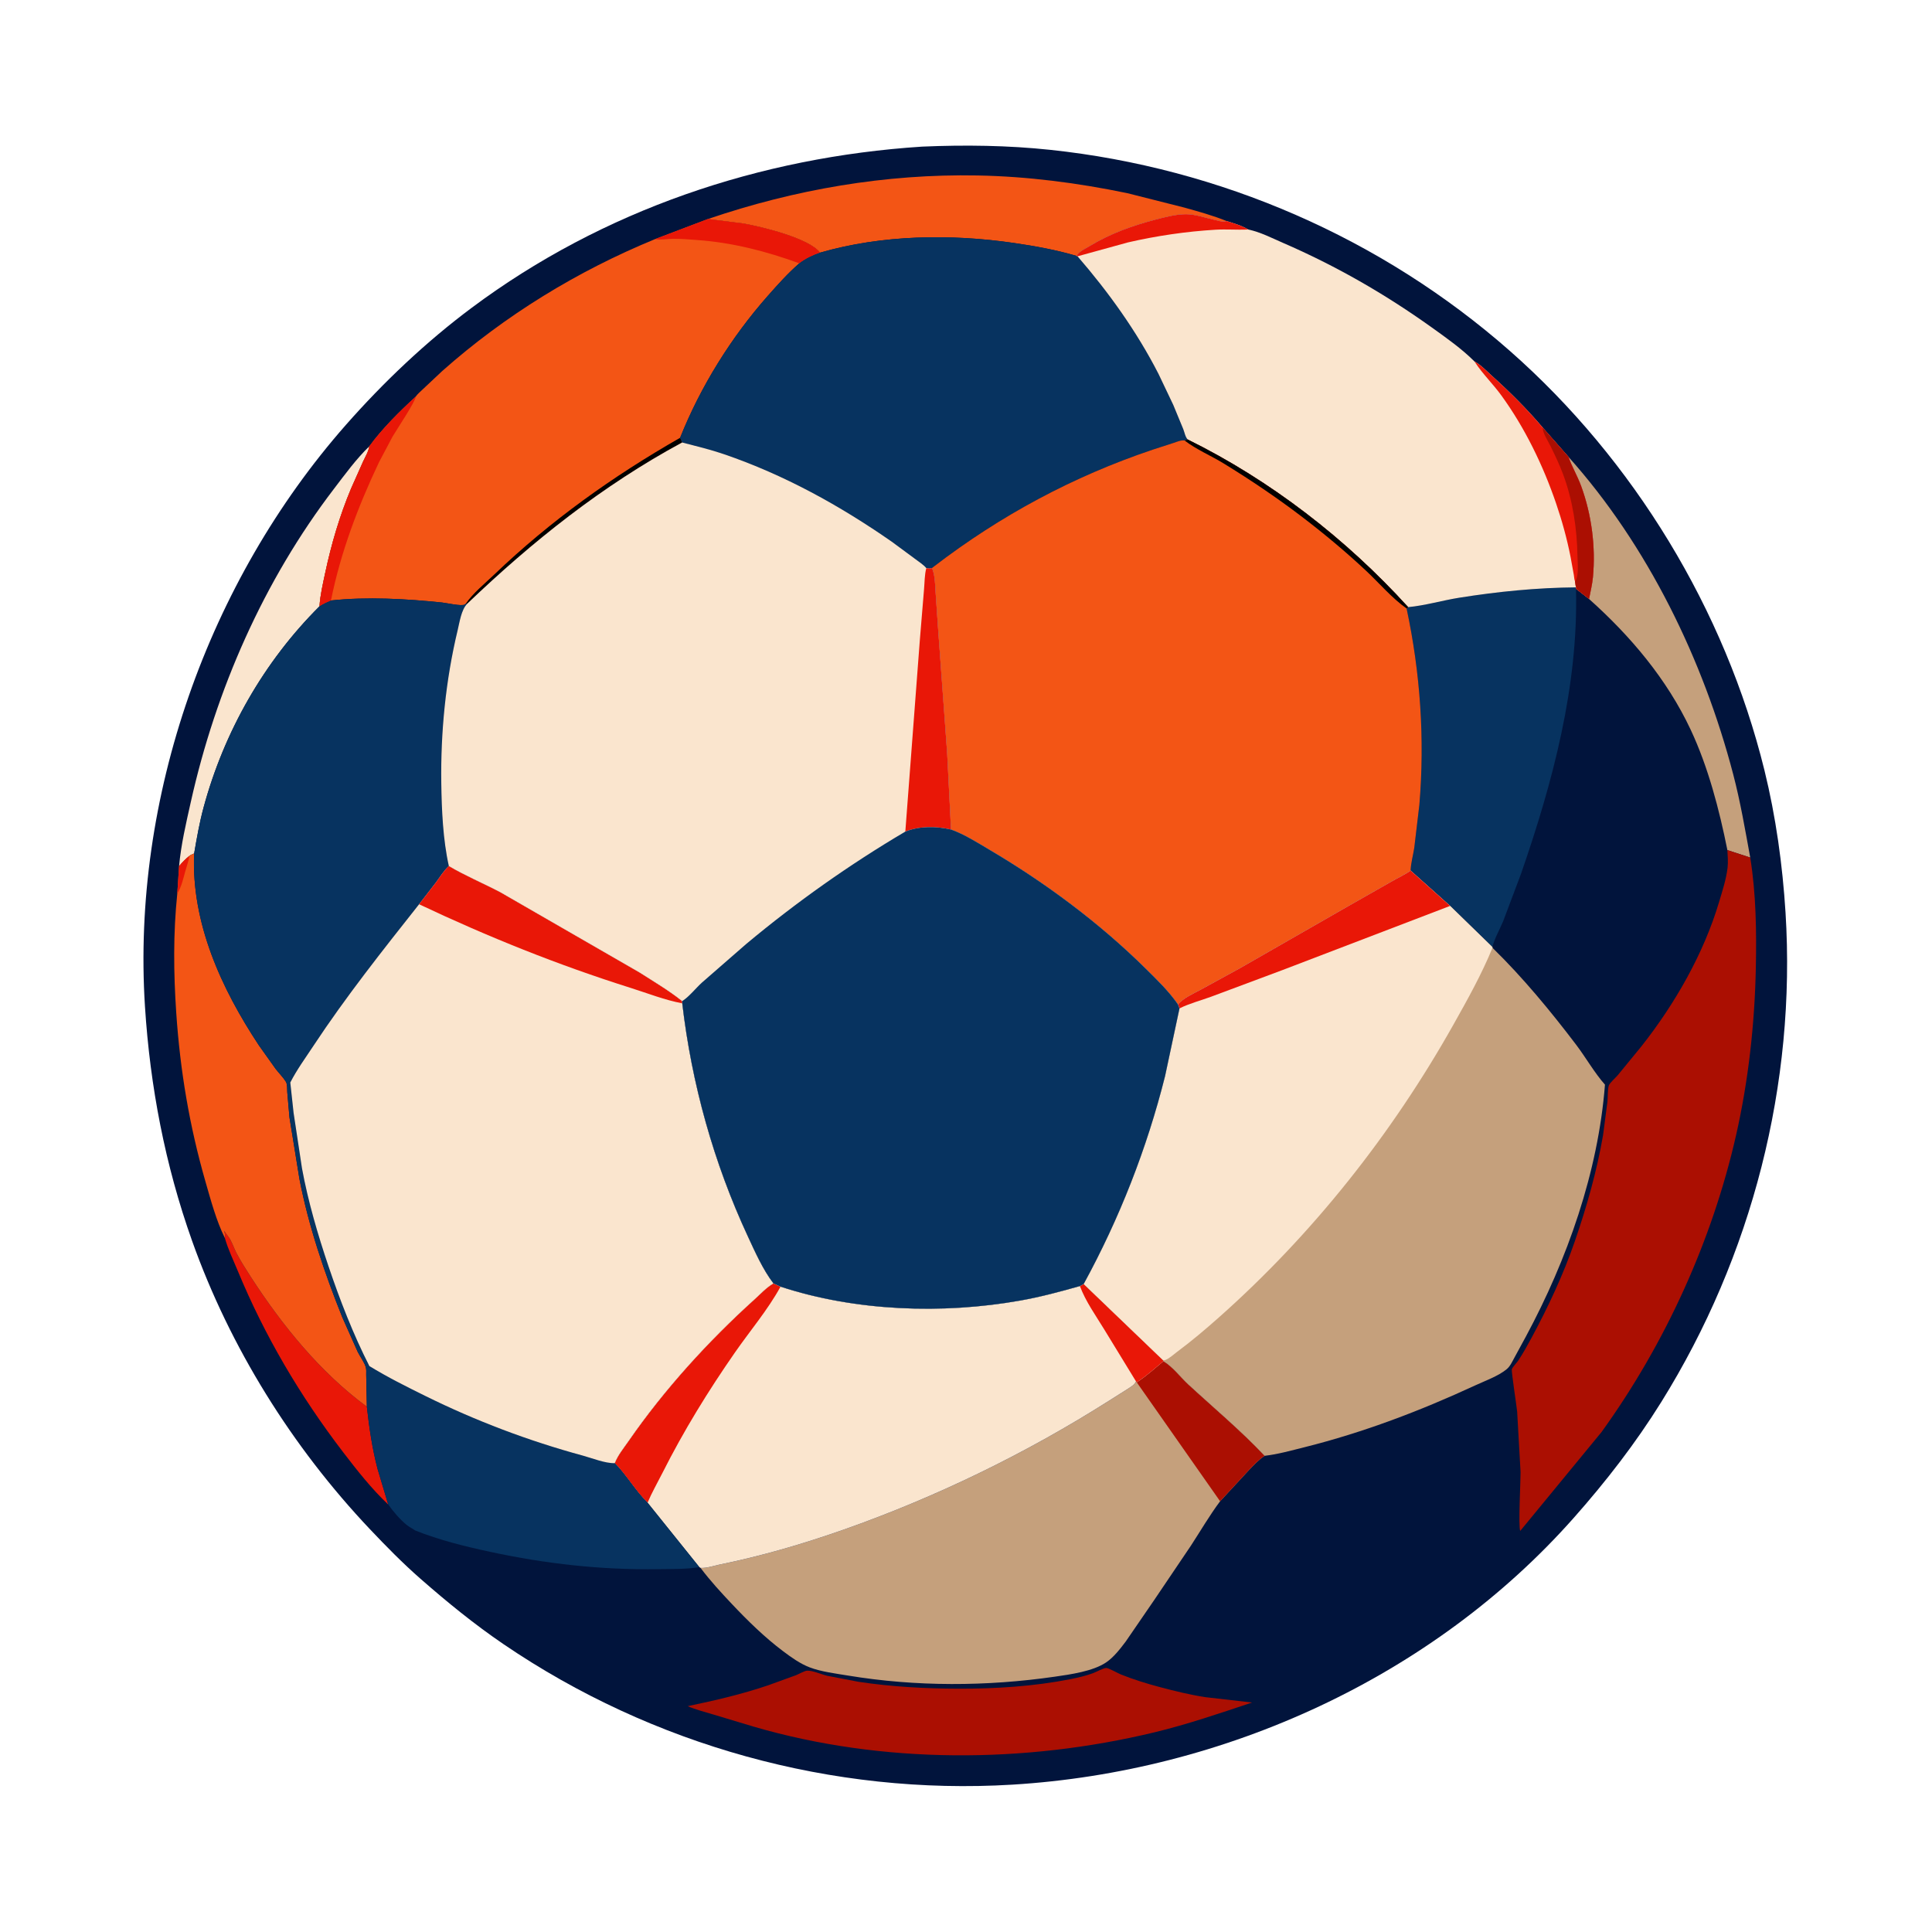
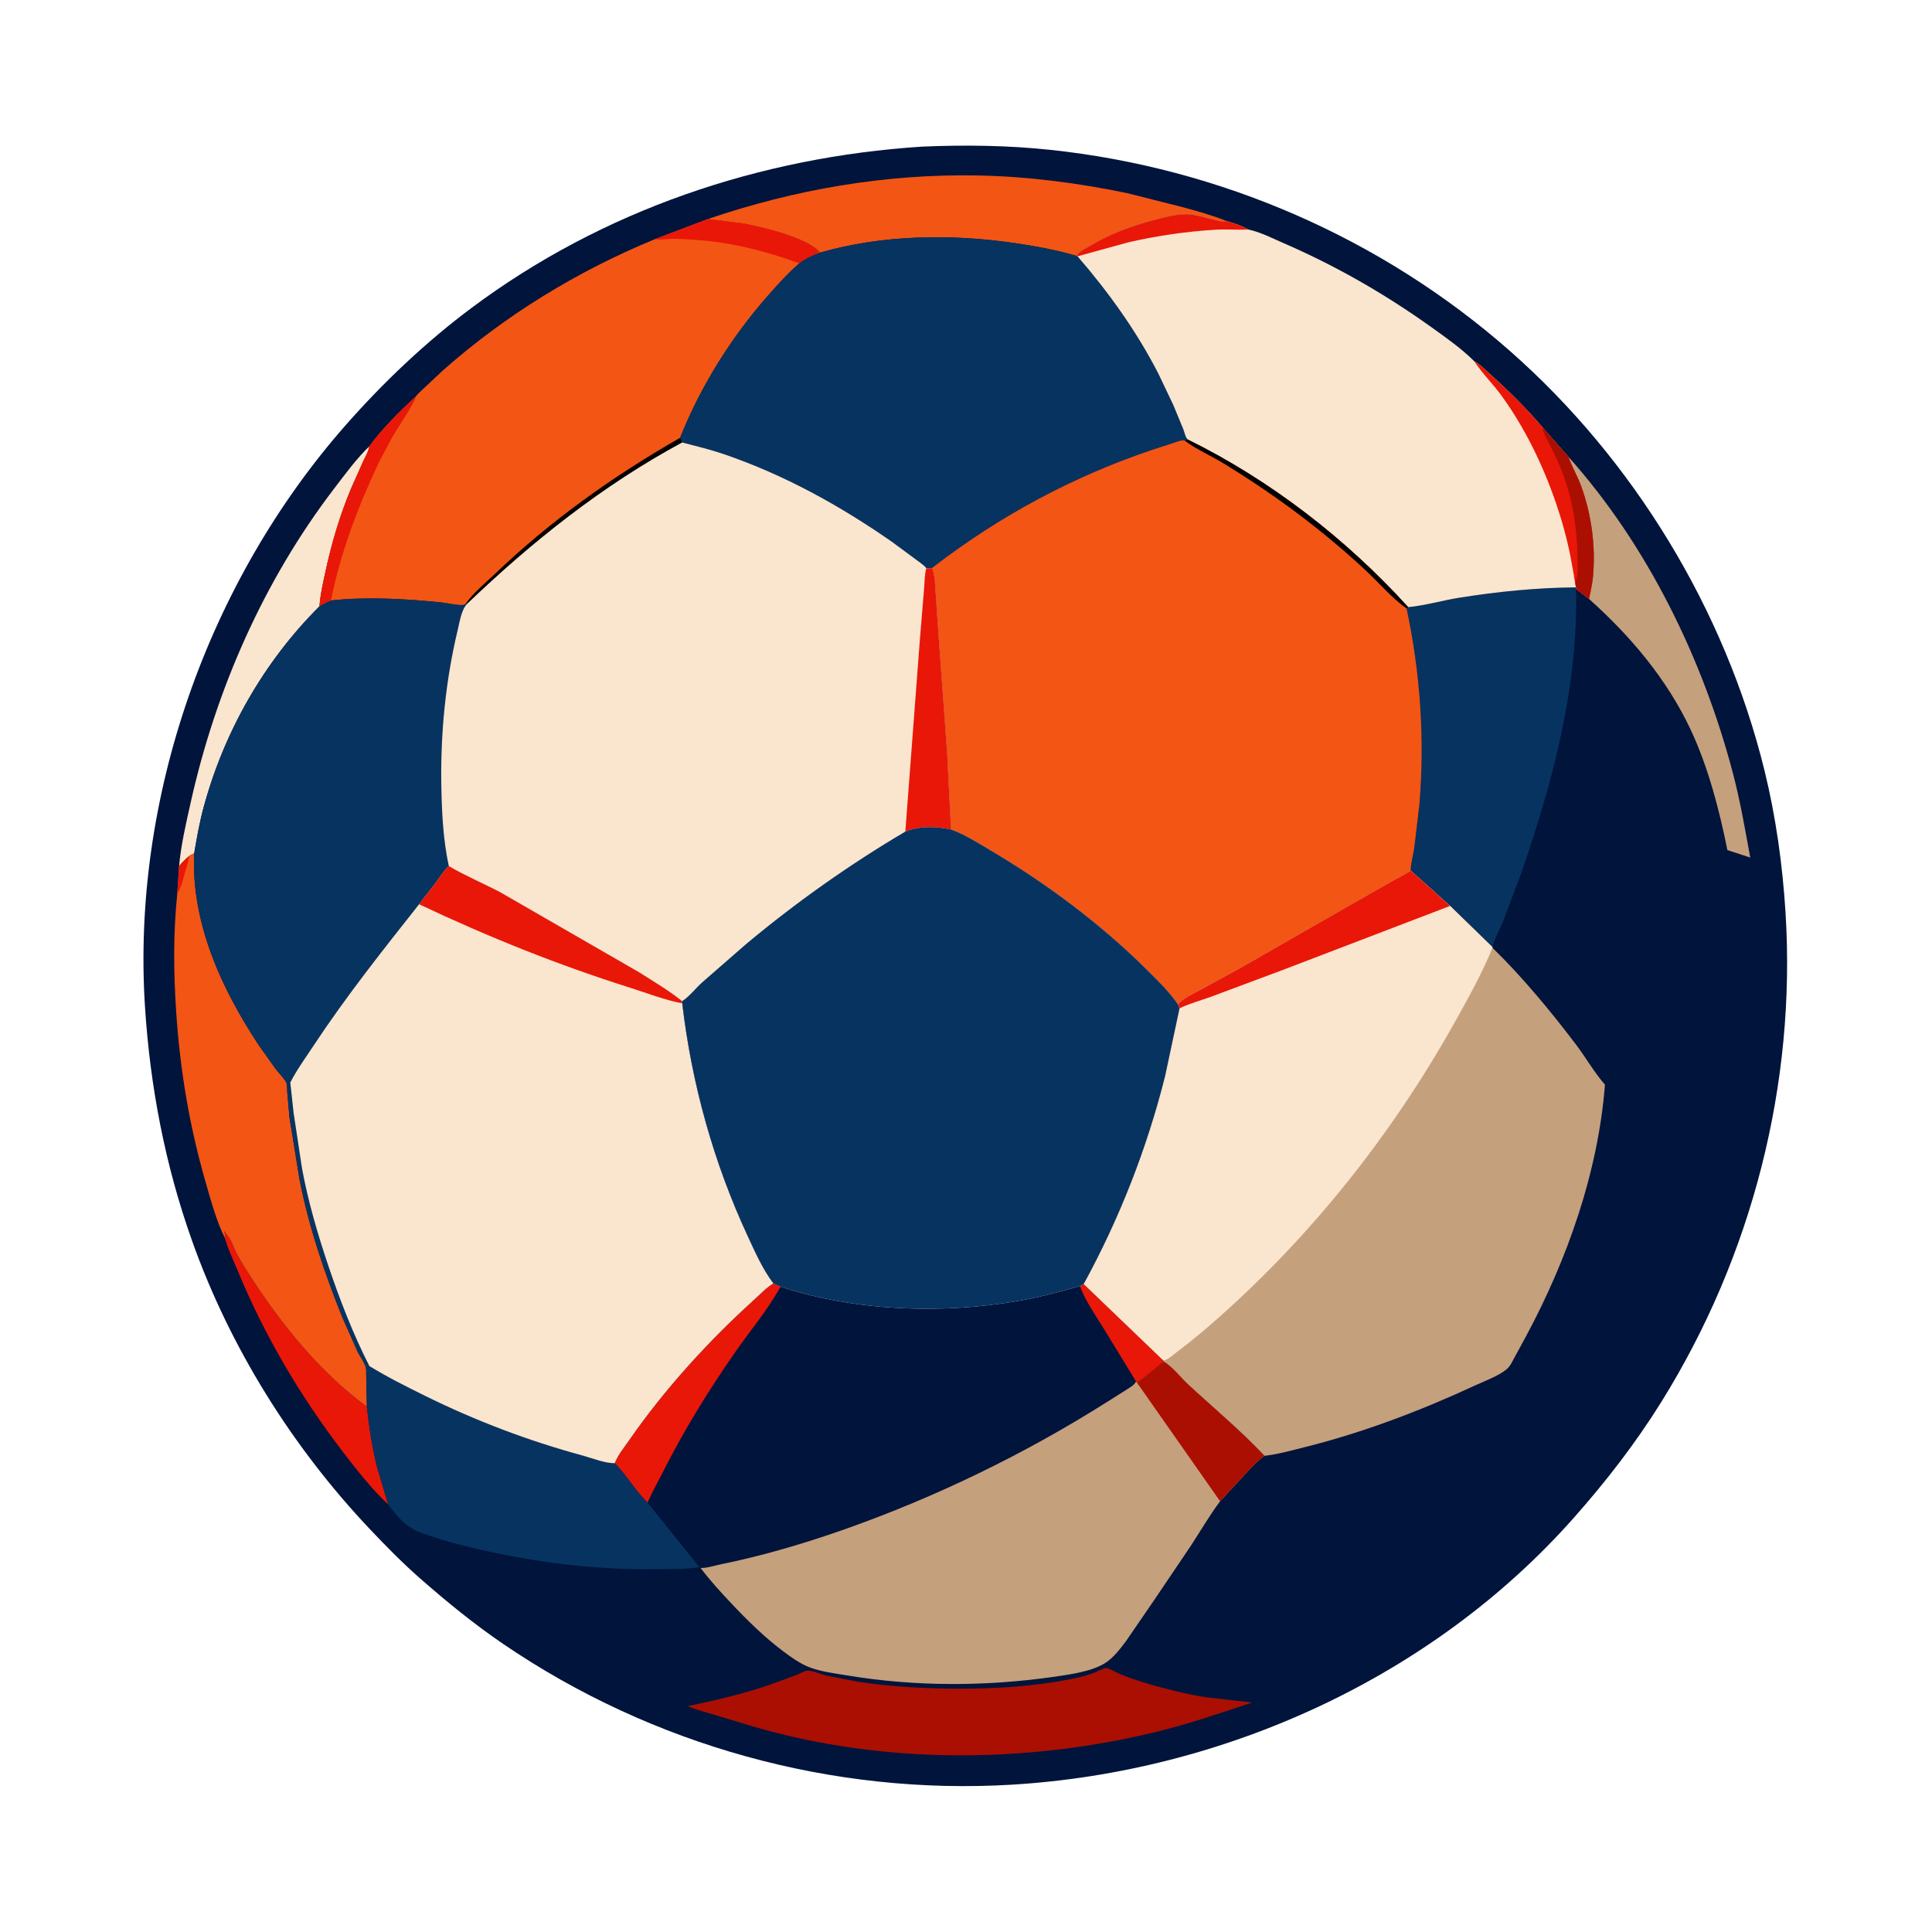
<svg xmlns="http://www.w3.org/2000/svg" width="1024" height="1024">
  <g class="layer">
    <title>Layer 1</title>
    <path d="m488.78,77.71c22.54,-0.97 45.45,-0.68 67.89,1.71c89.99,9.57 175.67,46.8 243.63,106.6c65.69,57.81 113.97,137.24 134.89,222.23c6.05,24.58 9.6,50.21 11.18,75.47c5.67,90.83 -17.74,182.08 -65.85,259.36c-13.57,21.8 -29.25,42.04 -46.25,61.25c-74.9,84.67 -185.51,134.76 -297.68,141.57c-95.19,5.77 -190.8,-20.76 -269.62,-74.39c-15.6,-10.62 -30,-22.37 -44.18,-34.79c-9.41,-8.25 -18.15,-17.15 -26.74,-26.23c-41.19,-43.53 -74.16,-96.34 -94.27,-152.87c-14.28,-40.16 -22.23,-81.69 -24.95,-124.17c-7.09,-110.57 33.45,-225.26 106.48,-308.23c20.02,-22.74 42.55,-44.09 66.86,-62.21c69.39,-51.72 152.65,-79.75 238.61,-85.3z" fill="#01143C" id="svg_2" />
    <path d="m119.18,656.17l0.1,-0.68c0.11,-1.16 -0.2,-2.07 -0.53,-3.17c0.76,1 1.41,2.06 2.19,3.03c1.89,2.34 2.99,6.17 4.44,8.9c2.26,4.28 4.87,8.39 7.5,12.46c16.61,25.69 36.79,50.63 61.56,68.88c1.25,11.2 2.82,22.1 5.69,33.02l5.64,18.83c-8.82,-8.32 -16.57,-18.18 -23.93,-27.79c-22.66,-29.61 -41.55,-61.56 -55.81,-96.04c-2.36,-5.69 -5.17,-11.51 -6.85,-17.44z" fill="#E91707" id="svg_3" />
    <path d="m195.74,236.56c-0.47,2.9 -2.09,5.48 -3.31,8.12l-6.34,14.24c-6.02,14.34 -10.45,29.39 -13.69,44.6c-1.24,5.82 -2.68,11.89 -3.06,17.83c-29.45,29.31 -50.61,66.55 -61.45,106.65c-2.18,8.06 -3.58,16.14 -4.99,24.35c-0.51,0.25 -2.19,0.87 -2.46,1.26c-2.14,1.66 -3.77,3.41 -5.52,5.46c1.01,-11.39 3.71,-22.81 6.2,-33.95c13.29,-59.57 38.72,-117.42 75.86,-166c5.86,-7.66 11.81,-15.87 18.76,-22.56z" fill="#FAE5CE" id="svg_4" />
    <path d="m831.32,242.16c41.98,46.85 71.48,107.67 87.31,168.23c3.83,14.64 6.31,29.28 9.03,44.13l-12.11,-3.95c-4.27,-21.37 -10.18,-44.04 -19.46,-63.81c-12.6,-26.85 -31.9,-49.66 -53.87,-69.29c0.73,-3.78 1.68,-7.62 2.05,-11.46c1.54,-16.17 -0.69,-33.27 -6.29,-48.51c-1.94,-5.28 -4.81,-10.02 -6.66,-15.34z" fill="#C5A07C" id="svg_5" />
    <path d="m375.2,116.09c46.03,-15.7 94.15,-24 142.87,-23.09c26.72,0.49 53.3,3.96 79.43,9.38l30.31,7.66c7.52,2.11 15.11,4.18 22.35,7.13l-0.84,0.15c-1.88,0.3 -3.88,-0.41 -5.71,-0.83c-4.69,-1.07 -10.14,-2.94 -14.92,-2.97c-5.22,-0.02 -11.15,1.52 -16.19,2.84c-12.19,3.2 -23.99,7.42 -34.81,13.96c-2.15,1.3 -4.92,2.5 -6.55,4.47l-0.59,0.83c-10.77,-3.19 -21.9,-5.19 -33.01,-6.82c-33.7,-4.92 -70.09,-4.39 -102.94,5.12c-5.67,-7.72 -31.36,-13.83 -40.56,-15.45l-18.84,-2.38z" fill="#F35515" id="svg_6" />
    <path d="m364.5,904.3c14.66,-3.08 28.45,-6.23 42.69,-11.07l14.79,-5.37c1.4,-0.56 4.43,-2.3 5.82,-2.37c2.79,-0.16 7.67,2.01 10.59,2.7l16.56,3.18c17.55,2.66 35.41,3.63 53.15,3.67c19.53,0.05 39.96,-1.23 59.15,-5.04c4.06,-0.81 8.21,-1.76 12.1,-3.19c1.73,-0.63 5.34,-2.7 6.98,-2.75c1.2,-0.04 6.29,2.85 7.78,3.44c6.62,2.65 13.52,4.8 20.41,6.63c8.04,2.13 16.22,4.16 24.45,5.41l24.66,2.83c-17.17,5.71 -34.15,11.55 -51.77,15.8c-68.75,16.56 -144,16.87 -212.1,-2.93l-21.61,-6.5c-4.46,-1.35 -9.39,-2.58 -13.65,-4.44z" fill="#AB0F02" id="svg_7" />
    <path d="m100.44,453.61c0.27,-0.39 1.95,-1.01 2.46,-1.26c-1.59,36.84 14.48,71.75 34.35,101.77l8.86,12.45c1.7,2.19 3.97,4.45 5.41,6.77c0.8,1.3 0.63,3.98 0.73,5.49l1.17,13.4l5.29,32.66c4.82,24.96 13.26,49.75 22.71,73.3l8.18,18.36c1.18,2.39 3.67,5.71 4.29,8.2c0.3,1.21 0.23,2.43 0.2,3.66l0.35,17.18c-24.77,-18.25 -44.95,-43.19 -61.56,-68.88c-2.63,-4.07 -5.24,-8.18 -7.5,-12.46c-1.45,-2.73 -2.55,-6.56 -4.44,-8.9c-0.78,-0.97 -1.43,-2.03 -2.19,-3.03c0.33,1.1 0.64,2.01 0.53,3.17l-0.1,0.68c-4.51,-9.02 -7.51,-20.25 -10.3,-29.96c-8.5,-29.57 -13.4,-58.79 -15.47,-89.46c-1.42,-21.13 -1.64,-42.06 0.56,-63.17l0.95,-14.51c1.75,-2.05 3.38,-3.8 5.52,-5.46z" fill="#F35515" id="svg_8" />
    <path d="m100.44,453.61c-0.52,2.85 -1.52,5.6 -2.29,8.39c-1.06,3.85 -2.01,8.19 -4.18,11.58l0.95,-14.51c1.75,-2.05 3.38,-3.8 5.52,-5.46z" fill="#E91707" id="svg_9" />
    <path d="m746.35,321.79c8.93,-0.82 18.13,-3.56 27.05,-4.98c20.59,-3.28 41.17,-5.32 62.03,-5.5l-0.12,0.76c1.33,51.6 -12.32,102.48 -29.08,150.9l-9.52,25.28c-1.79,4.33 -4.62,9.2 -5.71,13.71l-22.41,-21.81l-20.93,-18.7c0.11,-3.99 1.34,-8.13 1.93,-12.08l2.71,-22.86c2.91,-34.89 0.53,-69.81 -6.78,-104.01l0.83,-0.71z" fill="#073360" id="svg_10" />
-     <path d="m915.55,450.57l12.11,3.95c3.11,19.36 3.36,39.17 2.96,58.74c-0.6,29.43 -3.91,59.45 -10.41,88.17c-12.69,56.1 -37.71,110.97 -71.37,157.59l-43.08,52.39c-1.1,-2.12 0.23,-27.15 0.17,-31.16l-1.81,-32.1c-0.24,-2.48 -3.13,-21.52 -2.83,-22.37c0.45,-1.29 2.63,-3.47 3.46,-4.72c2.54,-3.83 4.82,-7.96 7,-12c8.83,-16.35 16.88,-33.58 22.94,-51.16c6.3,-18.27 11.69,-37.21 14.97,-56.28l2.32,-17.74c0.25,-2.52 0.02,-6.35 0.76,-8.62c0.39,-1.19 3.63,-4.13 4.67,-5.34l12.46,-15.2c17.76,-22.43 33.13,-49.23 41.3,-76.73c1.74,-5.85 3.8,-12.1 4.49,-18.18c0.34,-2.99 0.03,-6.23 -0.11,-9.24z" fill="#AB0F02" id="svg_11" />
    <path d="m347.21,126.73l27.99,-10.64l18.84,2.38c9.2,1.62 34.89,7.73 40.56,15.45c-4.03,1.43 -7.51,3.06 -10.94,5.65c-6.01,5.2 -11.39,11.23 -16.65,17.18c-19.38,21.93 -35.7,48.06 -46.54,75.29c0.39,0.81 0.86,1.62 1.09,2.49c-42.32,22.87 -79.35,52.39 -114,85.54l-0.71,-0.08c-0.16,0.14 -0.31,0.29 -0.49,0.4c-1.67,1.05 -9.59,-0.78 -12.02,-1.04c-18.99,-1.97 -39.94,-3.16 -58.92,-1.08c-2.13,0.93 -4.1,1.86 -6.08,3.08c0.38,-5.94 1.82,-12.01 3.06,-17.83c3.24,-15.21 7.67,-30.26 13.69,-44.6l6.34,-14.24c1.22,-2.64 2.84,-5.22 3.31,-8.12c6.82,-9.4 16.1,-18.54 24.63,-26.37c0.67,-1.16 2.42,-2.56 3.4,-3.56l10.61,-9.97c33.27,-29.53 71.7,-53.04 112.83,-69.93z" fill="#F35515" id="svg_12" />
    <path d="m360.47,232.04c0.39,0.81 0.86,1.62 1.09,2.49c-42.32,22.87 -79.35,52.39 -114,85.54l-0.71,-0.08c3.84,-5.63 10.2,-10.76 15.11,-15.47c29.77,-28.49 62.78,-52.06 98.51,-72.48z" id="svg_13" />
    <path d="m220.37,210.19c-0.13,2.59 -10.32,17.82 -12.36,21.31l-7.18,13.58c-11.08,23.43 -20.31,47.73 -25.41,73.19c-2.13,0.93 -4.1,1.86 -6.08,3.08c0.38,-5.94 1.82,-12.01 3.06,-17.83c3.24,-15.21 7.67,-30.26 13.69,-44.6l6.34,-14.24c1.22,-2.64 2.84,-5.22 3.31,-8.12c6.82,-9.4 16.1,-18.54 24.63,-26.37z" fill="#E91707" id="svg_14" />
    <path d="m347.21,126.73l27.99,-10.64l18.84,2.38c9.2,1.62 34.89,7.73 40.56,15.45c-4.03,1.43 -7.51,3.06 -10.94,5.65c-17.61,-6.43 -35.8,-11.1 -54.55,-12.38c-4.15,-0.28 -8.47,-0.7 -12.61,-0.62c-3.15,0.07 -6.16,0.71 -9.29,0.16z" fill="#E91707" id="svg_15" />
    <path d="m616.62,721.47c4.71,2.69 9.13,8.54 13.17,12.28c13.45,12.42 27.97,24.53 40.5,37.86c-3.16,2.03 -5.72,4.89 -8.33,7.56l-15.28,16.53c-5.59,7.48 -10.33,15.64 -15.43,23.47l-19.43,28.78l-15.15,22.08c-2.97,3.92 -6.31,8.31 -10.42,11.09c-6.98,4.72 -18.98,6.37 -27.14,7.55c-36.23,5.22 -73.51,5.37 -109.65,-0.59c-6.48,-1.07 -14.16,-2 -20.28,-4.33c-5.09,-1.93 -9.81,-5.33 -14.12,-8.57c-9.75,-7.34 -18.68,-16.06 -27.05,-24.93c-5.77,-6.11 -11.67,-12.51 -16.71,-19.24c3.11,0.24 6.84,-1.09 9.93,-1.72c22.53,-4.57 44.68,-11.06 66.35,-18.7c48.5,-17.1 95.7,-40.02 139.15,-67.5l11.03,-6.96c1.72,-1.17 3.45,-2.04 4.36,-3.94l0.37,0.46c4.99,-3.21 9.57,-7.39 14.13,-11.18z" fill="#C5A07C" id="svg_16" />
    <path d="m616.62,721.47c4.71,2.69 9.13,8.54 13.17,12.28c13.45,12.42 27.97,24.53 40.5,37.86c-3.16,2.03 -5.72,4.89 -8.33,7.56l-15.28,16.53l-44.19,-63.05c4.99,-3.21 9.57,-7.39 14.13,-11.18z" fill="#AB0F02" id="svg_17" />
-     <path d="m409.95,680.23l3.75,1.72c39.83,13.09 85.89,14.68 127,7.38c10.78,-1.91 21.16,-4.7 31.67,-7.69l2.01,-1.1l42.15,40.46l0.09,0.47c-4.56,3.79 -9.14,7.97 -14.13,11.18l-0.37,-0.46c-0.91,1.9 -2.64,2.77 -4.36,3.94l-11.03,6.96c-43.45,27.48 -90.65,50.4 -139.15,67.5c-21.67,7.64 -43.82,14.13 -66.35,18.7c-3.09,0.63 -6.82,1.96 -9.93,1.72l-0.63,-0.39l-27.45,-34.17c-6.47,-6.26 -11.02,-14.49 -17.39,-20.95c1.57,-4.16 4.92,-8.23 7.46,-11.91c18.73,-27.06 42.09,-52.72 66.48,-74.77c3.27,-2.96 6.36,-6.36 10.18,-8.59z" fill="#FAE5CE" id="svg_18" />
    <path d="m574.38,680.54l42.15,40.46l0.09,0.47c-4.56,3.79 -9.14,7.97 -14.13,11.18l-0.37,-0.46l-16.91,-27.66c-4.56,-7.5 -9.75,-14.62 -12.84,-22.89l2.01,-1.1z" fill="#E91707" id="svg_19" />
    <path d="m409.95,680.23l3.75,1.72c-6.65,12.18 -16.18,23.4 -24.12,34.83c-14.21,20.43 -27.2,41.53 -38.4,63.76c-2.64,5.24 -5.68,10.52 -7.96,15.91c-6.47,-6.26 -11.02,-14.49 -17.39,-20.95c1.57,-4.16 4.92,-8.23 7.46,-11.91c18.73,-27.06 42.09,-52.72 66.48,-74.77c3.27,-2.96 6.36,-6.36 10.18,-8.59z" fill="#E91707" id="svg_20" />
    <path d="m434.6,133.92c32.85,-9.51 69.24,-10.04 102.94,-5.12c11.11,1.63 22.24,3.63 33.01,6.82l0.56,0.23c16.46,19 31.42,39.88 42.9,62.3l7.84,16.46l5.3,12.83c0.67,1.67 1.09,4.25 2.35,5.5l-1.64,0.54c-2,-0.27 -3.98,0.66 -5.87,1.28l-11.11,3.6c-42.16,14.2 -80.52,34.81 -115.81,61.84l-1.06,0.82c-1.1,0.52 -1.88,0.27 -3.04,0.09c-1.54,-1.86 -4.02,-3.39 -5.94,-4.87l-12.41,-9.16c-27.6,-19.2 -56.94,-35.4 -88.84,-46.33c-7.3,-2.5 -14.76,-4.29 -22.22,-6.22c-0.23,-0.87 -0.7,-1.68 -1.09,-2.49c10.84,-27.23 27.16,-53.36 46.54,-75.29c5.26,-5.95 10.64,-11.98 16.65,-17.18c3.43,-2.59 6.91,-4.22 10.94,-5.65z" fill="#073360" id="svg_21" />
    <path d="m570.55,135.62l0.59,-0.83c1.63,-1.97 4.4,-3.17 6.55,-4.47c10.82,-6.54 22.62,-10.76 34.81,-13.96c5.04,-1.32 10.97,-2.86 16.19,-2.84c4.78,0.03 10.23,1.9 14.92,2.97c1.83,0.42 3.83,1.13 5.71,0.83l0.84,-0.15c3.8,1.21 8.07,2.43 11.48,4.49c6.26,1.29 12.5,4.52 18.35,7.06c28.09,12.17 54.09,27.1 78.96,44.9c7.67,5.49 15.91,11.32 22.58,17.99c3.42,1.82 6.41,5.06 9.28,7.65c9.47,8.53 18.55,17.57 26.8,27.3l13.71,15.6c1.85,5.32 4.72,10.06 6.66,15.34c5.6,15.24 7.83,32.34 6.29,48.51c-0.37,3.84 -1.32,7.68 -2.05,11.46l-6.91,-5.4l0.12,-0.76c-20.86,0.18 -41.44,2.22 -62.03,5.5c-8.92,1.42 -18.12,4.16 -27.05,4.98c-32.85,-36.17 -72.97,-67.23 -116.85,-88.85c-1.26,-1.25 -1.68,-3.83 -2.35,-5.5l-5.3,-12.83l-7.84,-16.46c-11.48,-22.42 -26.44,-43.3 -42.9,-62.3l-0.56,-0.23z" fill="#FAE5CE" id="svg_22" />
    <path d="m570.55,135.62l0.59,-0.83c1.63,-1.97 4.4,-3.17 6.55,-4.47c10.82,-6.54 22.62,-10.76 34.81,-13.96c5.04,-1.32 10.97,-2.86 16.19,-2.84c4.78,0.03 10.23,1.9 14.92,2.97c1.83,0.42 3.83,1.13 5.71,0.83l0.84,-0.15c3.8,1.21 8.07,2.43 11.48,4.49l-0.47,0.02c-5.64,0.21 -11.25,-0.26 -16.92,0.08c-15.54,0.93 -31.26,3.23 -46.43,6.73l-26.71,7.36l-0.56,-0.23z" fill="#E91707" id="svg_23" />
    <path d="m781.53,191.61c3.42,1.82 6.41,5.06 9.28,7.65c9.47,8.53 18.55,17.57 26.8,27.3l13.71,15.6c1.85,5.32 4.72,10.06 6.66,15.34c5.6,15.24 7.83,32.34 6.29,48.51c-0.37,3.84 -1.32,7.68 -2.05,11.46l-6.91,-5.4l0.12,-0.76c-0.44,-0.71 -0.47,-2.26 -0.61,-3.13c-0.42,-0.74 -0.49,-2.48 -0.64,-3.35l-1.76,-9.7c-1.87,-9.54 -4.52,-19.15 -7.67,-28.35c-6.88,-20.12 -16.5,-39.98 -29.02,-57.22c-4.35,-6 -9.96,-11.43 -13.96,-17.57l-0.24,-0.38z" fill="#E91707" id="svg_24" />
    <path d="m817.61,226.56l13.71,15.6c1.85,5.32 4.72,10.06 6.66,15.34c5.6,15.24 7.83,32.34 6.29,48.51c-0.37,3.84 -1.32,7.68 -2.05,11.46l-6.91,-5.4l0.12,-0.76c-0.44,-0.71 -0.47,-2.26 -0.61,-3.13c2.16,-3.09 1.33,-9.67 1.27,-13.51c-0.23,-14.52 -2.51,-29.54 -7.58,-43.2c-1.91,-5.13 -4.26,-10.07 -6.68,-14.97c-1.44,-2.92 -4.08,-6.76 -4.22,-9.94z" fill="#AB0F02" id="svg_25" />
    <path d="m175.42,318.27c18.98,-2.08 39.93,-0.89 58.92,1.08c2.43,0.26 10.35,2.09 12.02,1.04c0.18,-0.11 0.33,-0.26 0.49,-0.4l0.71,0.08c-3.08,3.16 -3.99,9.75 -5.01,14c-6.33,26.37 -9.04,53.91 -8.66,81c0.19,14.21 0.9,30.05 4,43.93c-2.67,2.49 -4.72,5.84 -6.88,8.78l-8.89,11.49c-19.29,24.4 -38.82,49 -55.96,74.98c-4.21,6.38 -8.83,12.69 -12.3,19.5l1.74,16.04l4.46,29.46c3.23,17.57 8.35,35.02 14.06,51.94c6.04,17.88 13.07,36.01 21.65,52.85c9.57,5.87 19.49,10.82 29.55,15.79c26.92,13.3 54.7,23.82 83.68,31.7c4.88,1.33 11.85,4.16 16.83,3.97c6.37,6.46 10.92,14.69 17.39,20.95l27.45,34.17l-0.24,0.04c-7.04,1.12 -14.31,0.91 -21.43,1.02c-30.36,0.49 -59.61,-2.81 -89.25,-9.18c-13.56,-2.91 -26.86,-6.2 -39.77,-11.35c-1.44,-1.05 -3.09,-1.79 -4.48,-2.93c-3.56,-2.92 -7.05,-7.05 -9.73,-10.78l-5.64,-18.83c-2.87,-10.92 -4.44,-21.82 -5.69,-33.02l-0.35,-17.18c0.03,-1.23 0.1,-2.45 -0.2,-3.66c-0.62,-2.49 -3.11,-5.81 -4.29,-8.2l-8.18,-18.36c-9.45,-23.55 -17.89,-48.34 -22.71,-73.3l-5.29,-32.66l-1.17,-13.4c-0.1,-1.51 0.07,-4.19 -0.73,-5.49c-1.44,-2.32 -3.71,-4.58 -5.41,-6.77l-8.86,-12.45c-19.87,-30.02 -35.94,-64.93 -34.35,-101.77c1.41,-8.21 2.81,-16.29 4.99,-24.35c10.84,-40.1 32,-77.34 61.45,-106.65c1.98,-1.22 3.95,-2.15 6.08,-3.08z" fill="#073360" id="svg_26" />
    <path d="m222.12,479.27l8.89,-11.49c2.16,-2.94 4.21,-6.29 6.88,-8.78c8.69,5.15 18.26,9.15 27.22,13.85l73.9,42.6c7.51,4.81 15.63,9.59 22.56,15.16l0.04,1.17c4.99,42.72 16.64,84.5 34.76,123.5c3.88,8.36 7.97,17.63 13.58,24.95c-3.82,2.23 -6.91,5.63 -10.18,8.59c-24.39,22.05 -47.75,47.71 -66.48,74.77c-2.54,3.68 -5.89,7.75 -7.46,11.91c-4.98,0.19 -11.95,-2.64 -16.83,-3.97c-28.98,-7.88 -56.76,-18.4 -83.68,-31.7c-10.06,-4.97 -19.98,-9.92 -29.55,-15.79c-8.58,-16.84 -15.61,-34.97 -21.65,-52.85c-5.71,-16.92 -10.83,-34.37 -14.06,-51.94l-4.46,-29.46l-1.74,-16.04c3.47,-6.81 8.09,-13.12 12.3,-19.5c17.14,-25.98 36.67,-50.58 55.96,-74.98z" fill="#FAE5CE" id="svg_27" />
    <path d="m222.12,479.27l8.89,-11.49c2.16,-2.94 4.21,-6.29 6.88,-8.78c8.69,5.15 18.26,9.15 27.22,13.85l73.9,42.6c7.51,4.81 15.63,9.59 22.56,15.16l0.04,1.17c-9.15,-1.68 -18.44,-5.36 -27.32,-8.16c-38.44,-12.12 -75.74,-27.11 -112.17,-44.35z" fill="#E91707" id="svg_28" />
    <path d="m629.5,232.94c43.88,21.62 84,52.68 116.85,88.85l-0.83,0.71c7.31,34.2 9.69,69.12 6.78,104.01l-2.71,22.86c-0.59,3.95 -1.82,8.09 -1.93,12.08c-3.18,2.2 -6.82,3.86 -10.18,5.8l-22.88,13.01l-57.69,33.06l-20.41,11.16c-4.17,2.28 -8.97,4.27 -12.18,7.84c-4.85,-6.97 -11,-12.92 -17.02,-18.87c-24.54,-24.27 -53.19,-45.56 -82.89,-63.08c-6.58,-3.88 -13.14,-8.09 -20.34,-10.7l-2.05,-40.43l-4.77,-65.42l-1.34,-19.63c-0.29,-4.31 -0.27,-9.12 -1.9,-13.17l1.06,-0.82c35.29,-27.03 73.65,-47.64 115.81,-61.84l11.11,-3.6c1.89,-0.62 3.87,-1.55 5.87,-1.28l1.64,-0.54z" fill="#F35515" id="svg_29" />
    <path d="m629.5,232.94c43.88,21.62 84,52.68 116.85,88.85l-0.83,0.71c-7.8,-5.48 -14.54,-13.51 -21.53,-20.04c-10.81,-10.11 -22.12,-19.54 -33.88,-28.52c-13.26,-10.11 -27.33,-19.6 -41.55,-28.31c-6.66,-4.08 -14.58,-7.43 -20.7,-12.15l1.64,-0.54z" id="svg_30" />
    <path d="m747.66,461.45l20.93,18.7l22.41,21.81l0.05,0.4c15.94,15.54 30.87,33.62 44.32,51.35c5.18,6.83 9.67,14.83 15.29,21.18c-3.58,46.31 -19.99,92.74 -41.86,133.41l-6.11,11.24c-1.17,2.12 -2.24,4.6 -4.13,6.17c-4.43,3.67 -11.54,6.2 -16.81,8.64c-29.07,13.46 -59.13,24.89 -90.25,32.68c-6.91,1.72 -14.14,3.77 -21.21,4.58c-12.53,-13.33 -27.05,-25.44 -40.5,-37.86c-4.04,-3.74 -8.46,-9.59 -13.17,-12.28l-0.09,-0.47l-42.15,-40.46c18.96,-34.68 33.52,-71.86 43.13,-110.17l7.65,-35.9l-0.84,-2.15c3.21,-3.57 8.01,-5.56 12.18,-7.84l20.41,-11.16l57.69,-33.06l22.88,-13.01c3.36,-1.94 7,-3.6 10.18,-5.8z" fill="#C5A07C" id="svg_31" />
    <path d="m747.66,461.45l20.93,18.7l22.41,21.81l0.05,0.4c-5.71,13.96 -13.3,27.55 -20.69,40.69c-32.63,58.05 -74.56,111.05 -124.41,155.28c-7.09,6.29 -14.34,12.43 -21.95,18.09c-1.88,1.4 -4.11,3.5 -6.26,4.38c-0.54,0.22 -0.62,0.17 -1.21,0.2l-42.15,-40.46c18.96,-34.68 33.52,-71.86 43.13,-110.17l7.65,-35.9l-0.84,-2.15c3.21,-3.57 8.01,-5.56 12.18,-7.84l20.41,-11.16l57.69,-33.06l22.88,-13.01c3.36,-1.94 7,-3.6 10.18,-5.8z" fill="#FAE5CE" id="svg_32" />
    <path d="m747.66,461.45l20.93,18.7l-88.87,34.01l-37.7,14.08c-5.44,2.02 -11.74,3.64 -16.86,6.23l-0.84,-2.15c3.21,-3.57 8.01,-5.56 12.18,-7.84l20.41,-11.16l57.69,-33.06l22.88,-13.01c3.36,-1.94 7,-3.6 10.18,-5.8z" fill="#E91707" id="svg_33" />
    <path d="m361.56,234.53c7.46,1.93 14.92,3.72 22.22,6.22c31.9,10.93 61.24,27.13 88.84,46.33l12.41,9.16c1.92,1.48 4.4,3.01 5.94,4.87c1.16,0.18 1.94,0.43 3.04,-0.09c1.63,4.05 1.61,8.86 1.9,13.17l1.34,19.63l4.77,65.42l2.05,40.43c7.2,2.61 13.76,6.82 20.34,10.7c29.7,17.52 58.35,38.81 82.89,63.08c6.02,5.95 12.17,11.9 17.02,18.87l0.84,2.15l-7.65,35.9c-9.61,38.31 -24.17,75.49 -43.13,110.17l-2.01,1.1c-10.51,2.99 -20.89,5.78 -31.67,7.69c-41.11,7.3 -87.17,5.71 -127,-7.38l-3.75,-1.72c-5.61,-7.32 -9.7,-16.59 -13.58,-24.95c-18.12,-39 -29.77,-80.78 -34.76,-123.5l-0.04,-1.17c-6.93,-5.57 -15.05,-10.35 -22.56,-15.16l-73.9,-42.6c-8.96,-4.7 -18.53,-8.7 -27.22,-13.85c-3.1,-13.88 -3.81,-29.72 -4,-43.93c-0.38,-27.09 2.33,-54.63 8.66,-81c1.02,-4.25 1.93,-10.84 5.01,-14c34.65,-33.15 71.68,-62.67 114,-85.54z" fill="#FAE5CE" id="svg_34" />
    <path d="m494.01,301.02c1.63,4.05 1.61,8.86 1.9,13.17l1.34,19.63l4.77,65.42l2.05,40.43c-7.72,-1.79 -16.77,-1.95 -24.23,1.09l7.7,-101.58l2.21,-26.75c0.33,-3.62 0.26,-7.82 1.22,-11.32c1.16,0.18 1.94,0.43 3.04,-0.09z" fill="#E91707" id="svg_35" />
    <path d="m479.84,440.76c7.46,-3.04 16.51,-2.88 24.23,-1.09c7.2,2.61 13.76,6.82 20.34,10.7c29.7,17.52 58.35,38.81 82.89,63.08c6.02,5.95 12.17,11.9 17.02,18.87l0.84,2.15l-7.65,35.9c-9.61,38.31 -24.17,75.49 -43.13,110.17l-2.01,1.1c-10.51,2.99 -20.89,5.78 -31.67,7.69c-41.11,7.3 -87.17,5.71 -127,-7.38l-3.75,-1.72c-5.61,-7.32 -9.7,-16.59 -13.58,-24.95c-18.12,-39 -29.77,-80.78 -34.76,-123.5l-0.04,-1.17c3.65,-2.29 7.17,-6.82 10.45,-9.81l23.58,-20.55c26.28,-21.94 54.77,-42.11 84.24,-59.49z" fill="#073360" id="svg_36" />
    <path d="m24.64,353.61c5.06,4.4 5.46,4.8 6.21,5.77c0.43,0.55 0.86,1.2 1.33,1.94c0.54,0.85 1.79,2.95 2.52,4.23c0.81,1.41 1.67,2.95 2.57,4.6c0.94,1.72 1.9,3.51 2.86,5.36c0.97,1.86 2.84,5.59 3.71,7.44c0.85,1.81 1.66,3.6 2.42,5.39c0.75,1.77 1.46,3.55 2.13,5.33c0.67,1.79 1.91,5.44 2.49,7.31c0.59,1.88 1.14,3.79 1.69,5.7c0.55,1.91 1.1,3.82 1.66,5.72c0.56,1.88 1.71,5.55 2.34,7.33c0.61,1.74 1.26,3.44 1.92,5.09c0.65,1.61 1.32,3.18 1.99,4.69c0.66,1.48 1.98,4.27 2.63,5.6c0.63,1.28 1.24,2.5 1.84,3.66c0.57,1.12 1.12,2.17 1.65,3.18c0.49,0.95 1.37,2.66 1.75,3.44c0.35,0.71 0.66,1.38 0.94,2c0.26,0.58 0.5,1.13 0.73,1.64c0.21,0.49 0.62,1.42 0.82,1.86c0.2,0.43 0.39,0.85 0.57,1.24c0.17,0.37 0.33,0.72 0.46,1.05c0.12,0.29 0.29,0.76 0.31,0.95c0.02,0.14 0,0.27 -0.06,0.34c-0.06,0.07 -0.17,0.11 -0.3,0.13c-0.15,0.02 -0.51,0.02 -0.71,0.02c-0.23,0 -0.46,0 -0.71,0c-0.25,0 -0.5,0 -0.74,0c-0.24,0 -0.67,0 -0.86,0c-0.18,0 -0.34,0 -0.5,-0.01c-0.16,-0.01 -0.33,-0.03 -0.5,-0.05l-0.19,-0.03" fill="none" id="svg_40" transform="matrix(1 0 0 1 0 0)" />
  </g>
</svg>